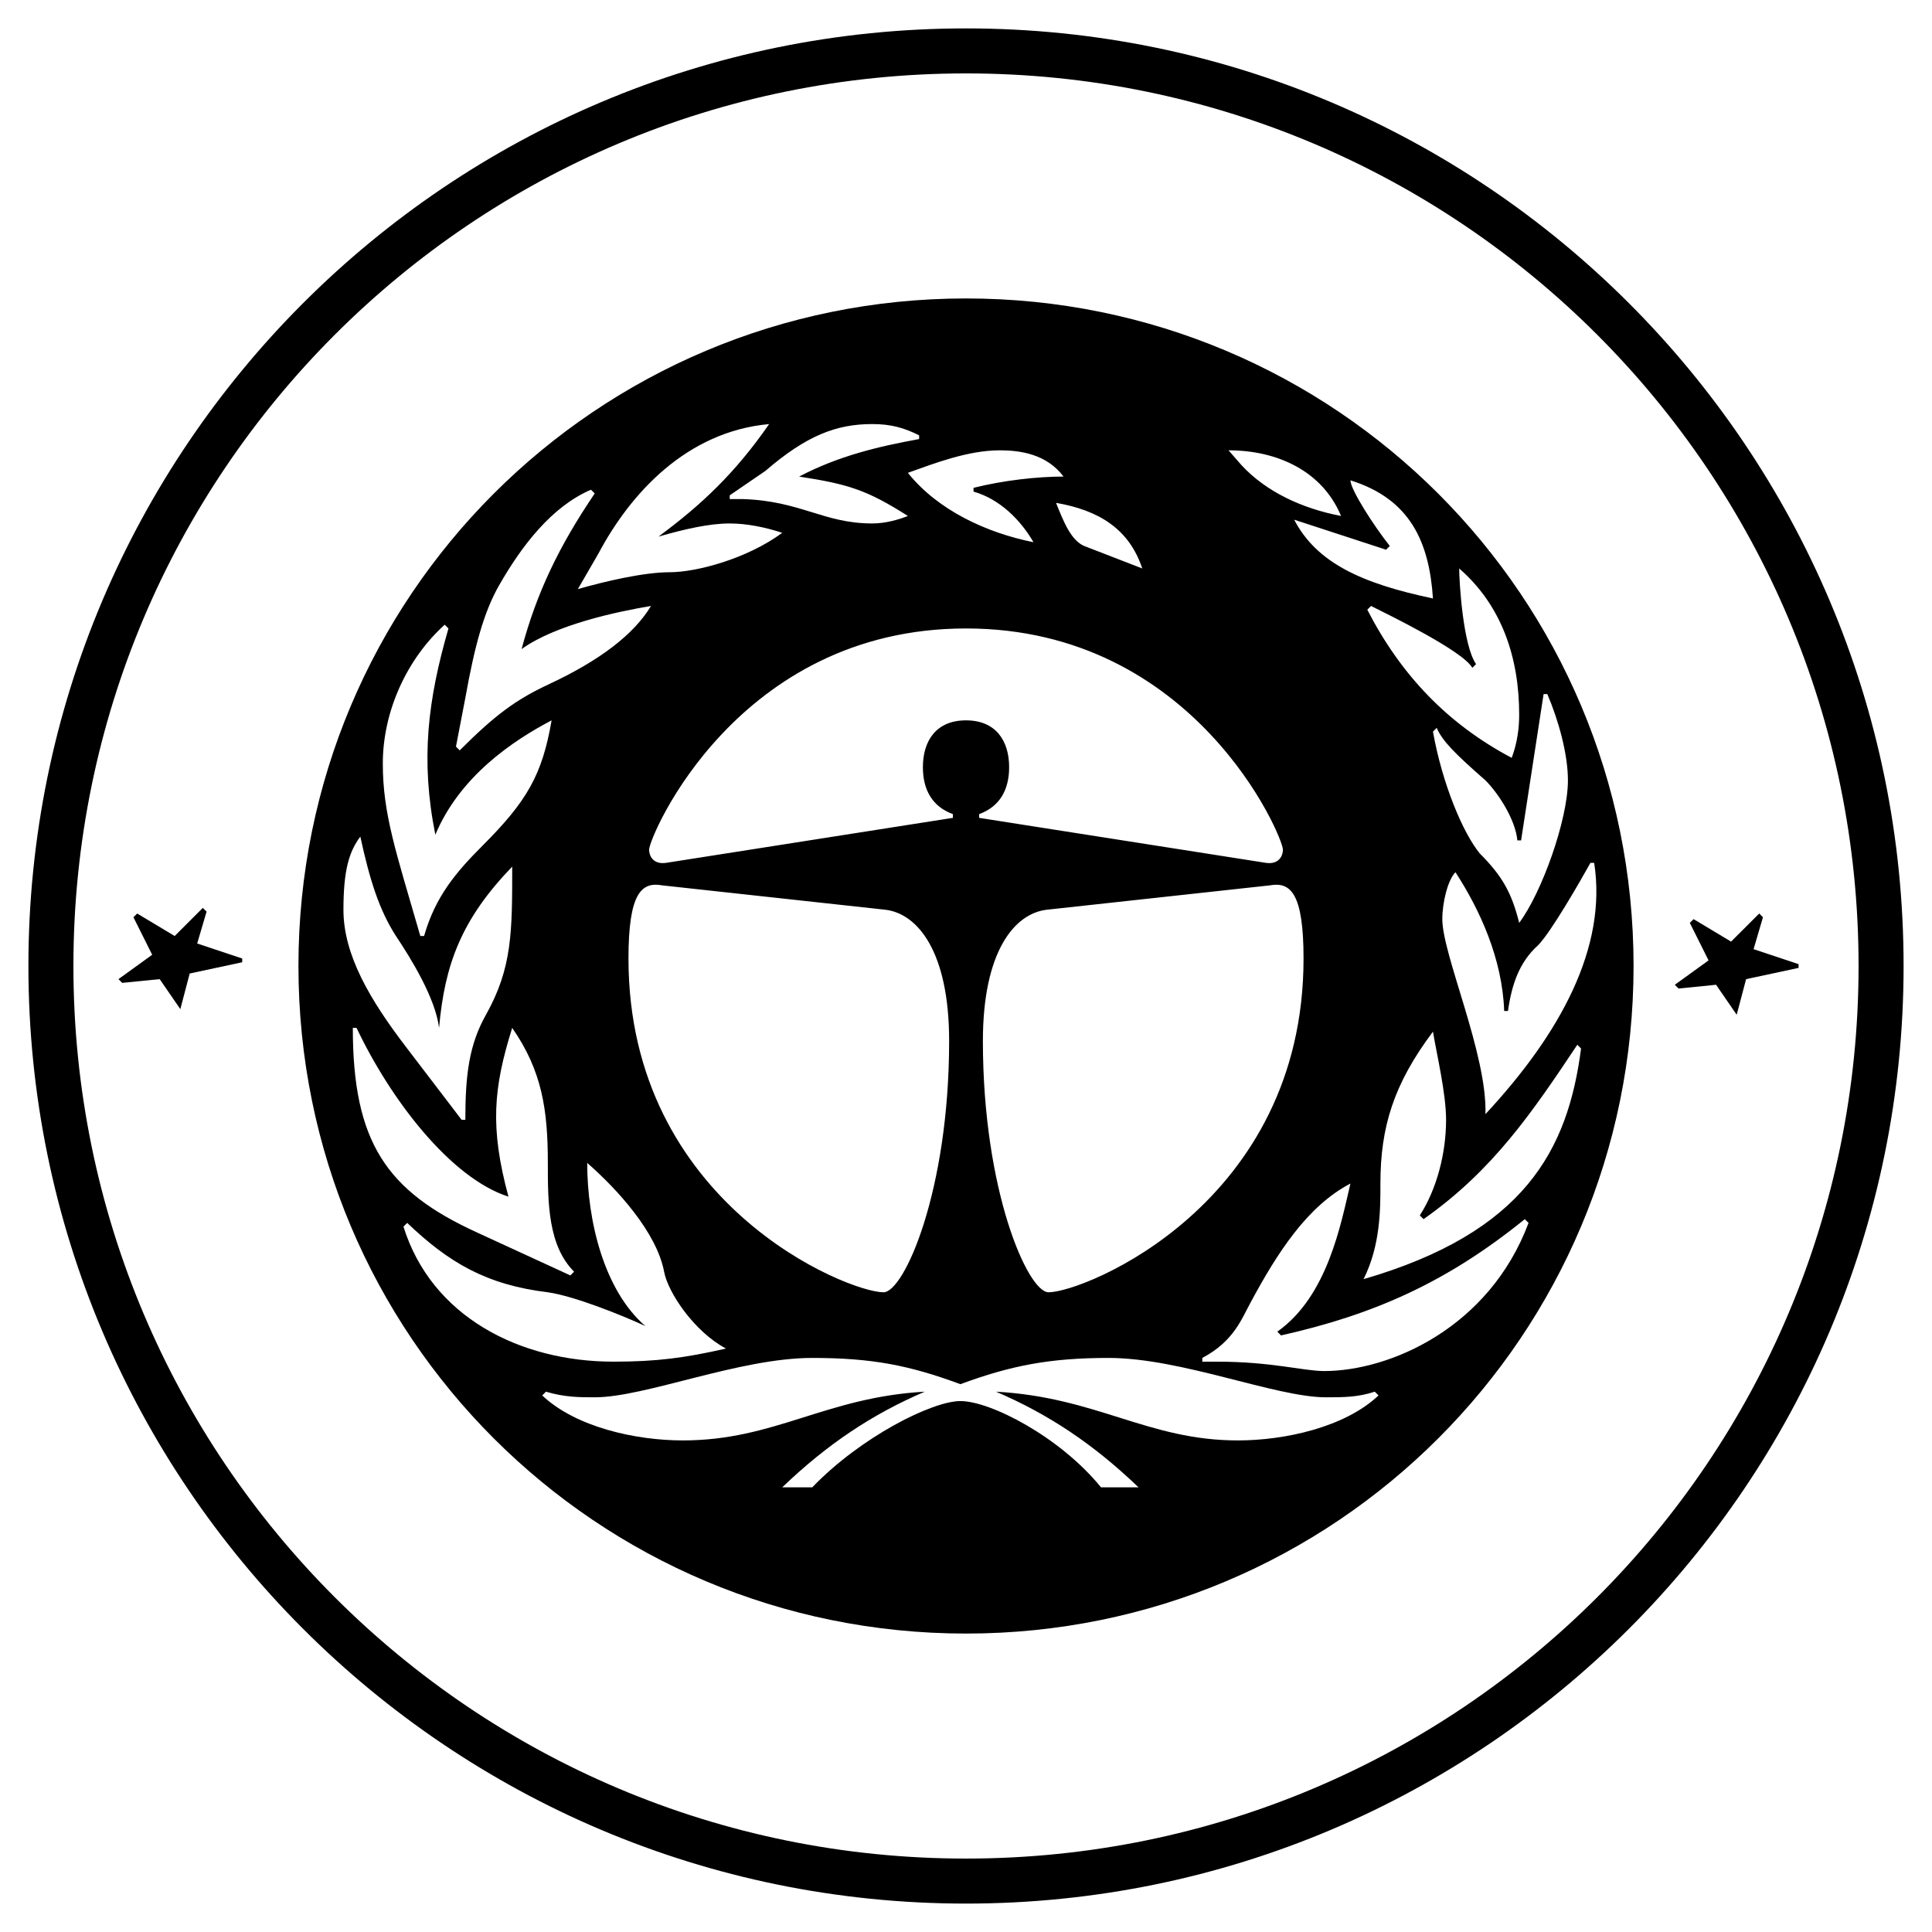
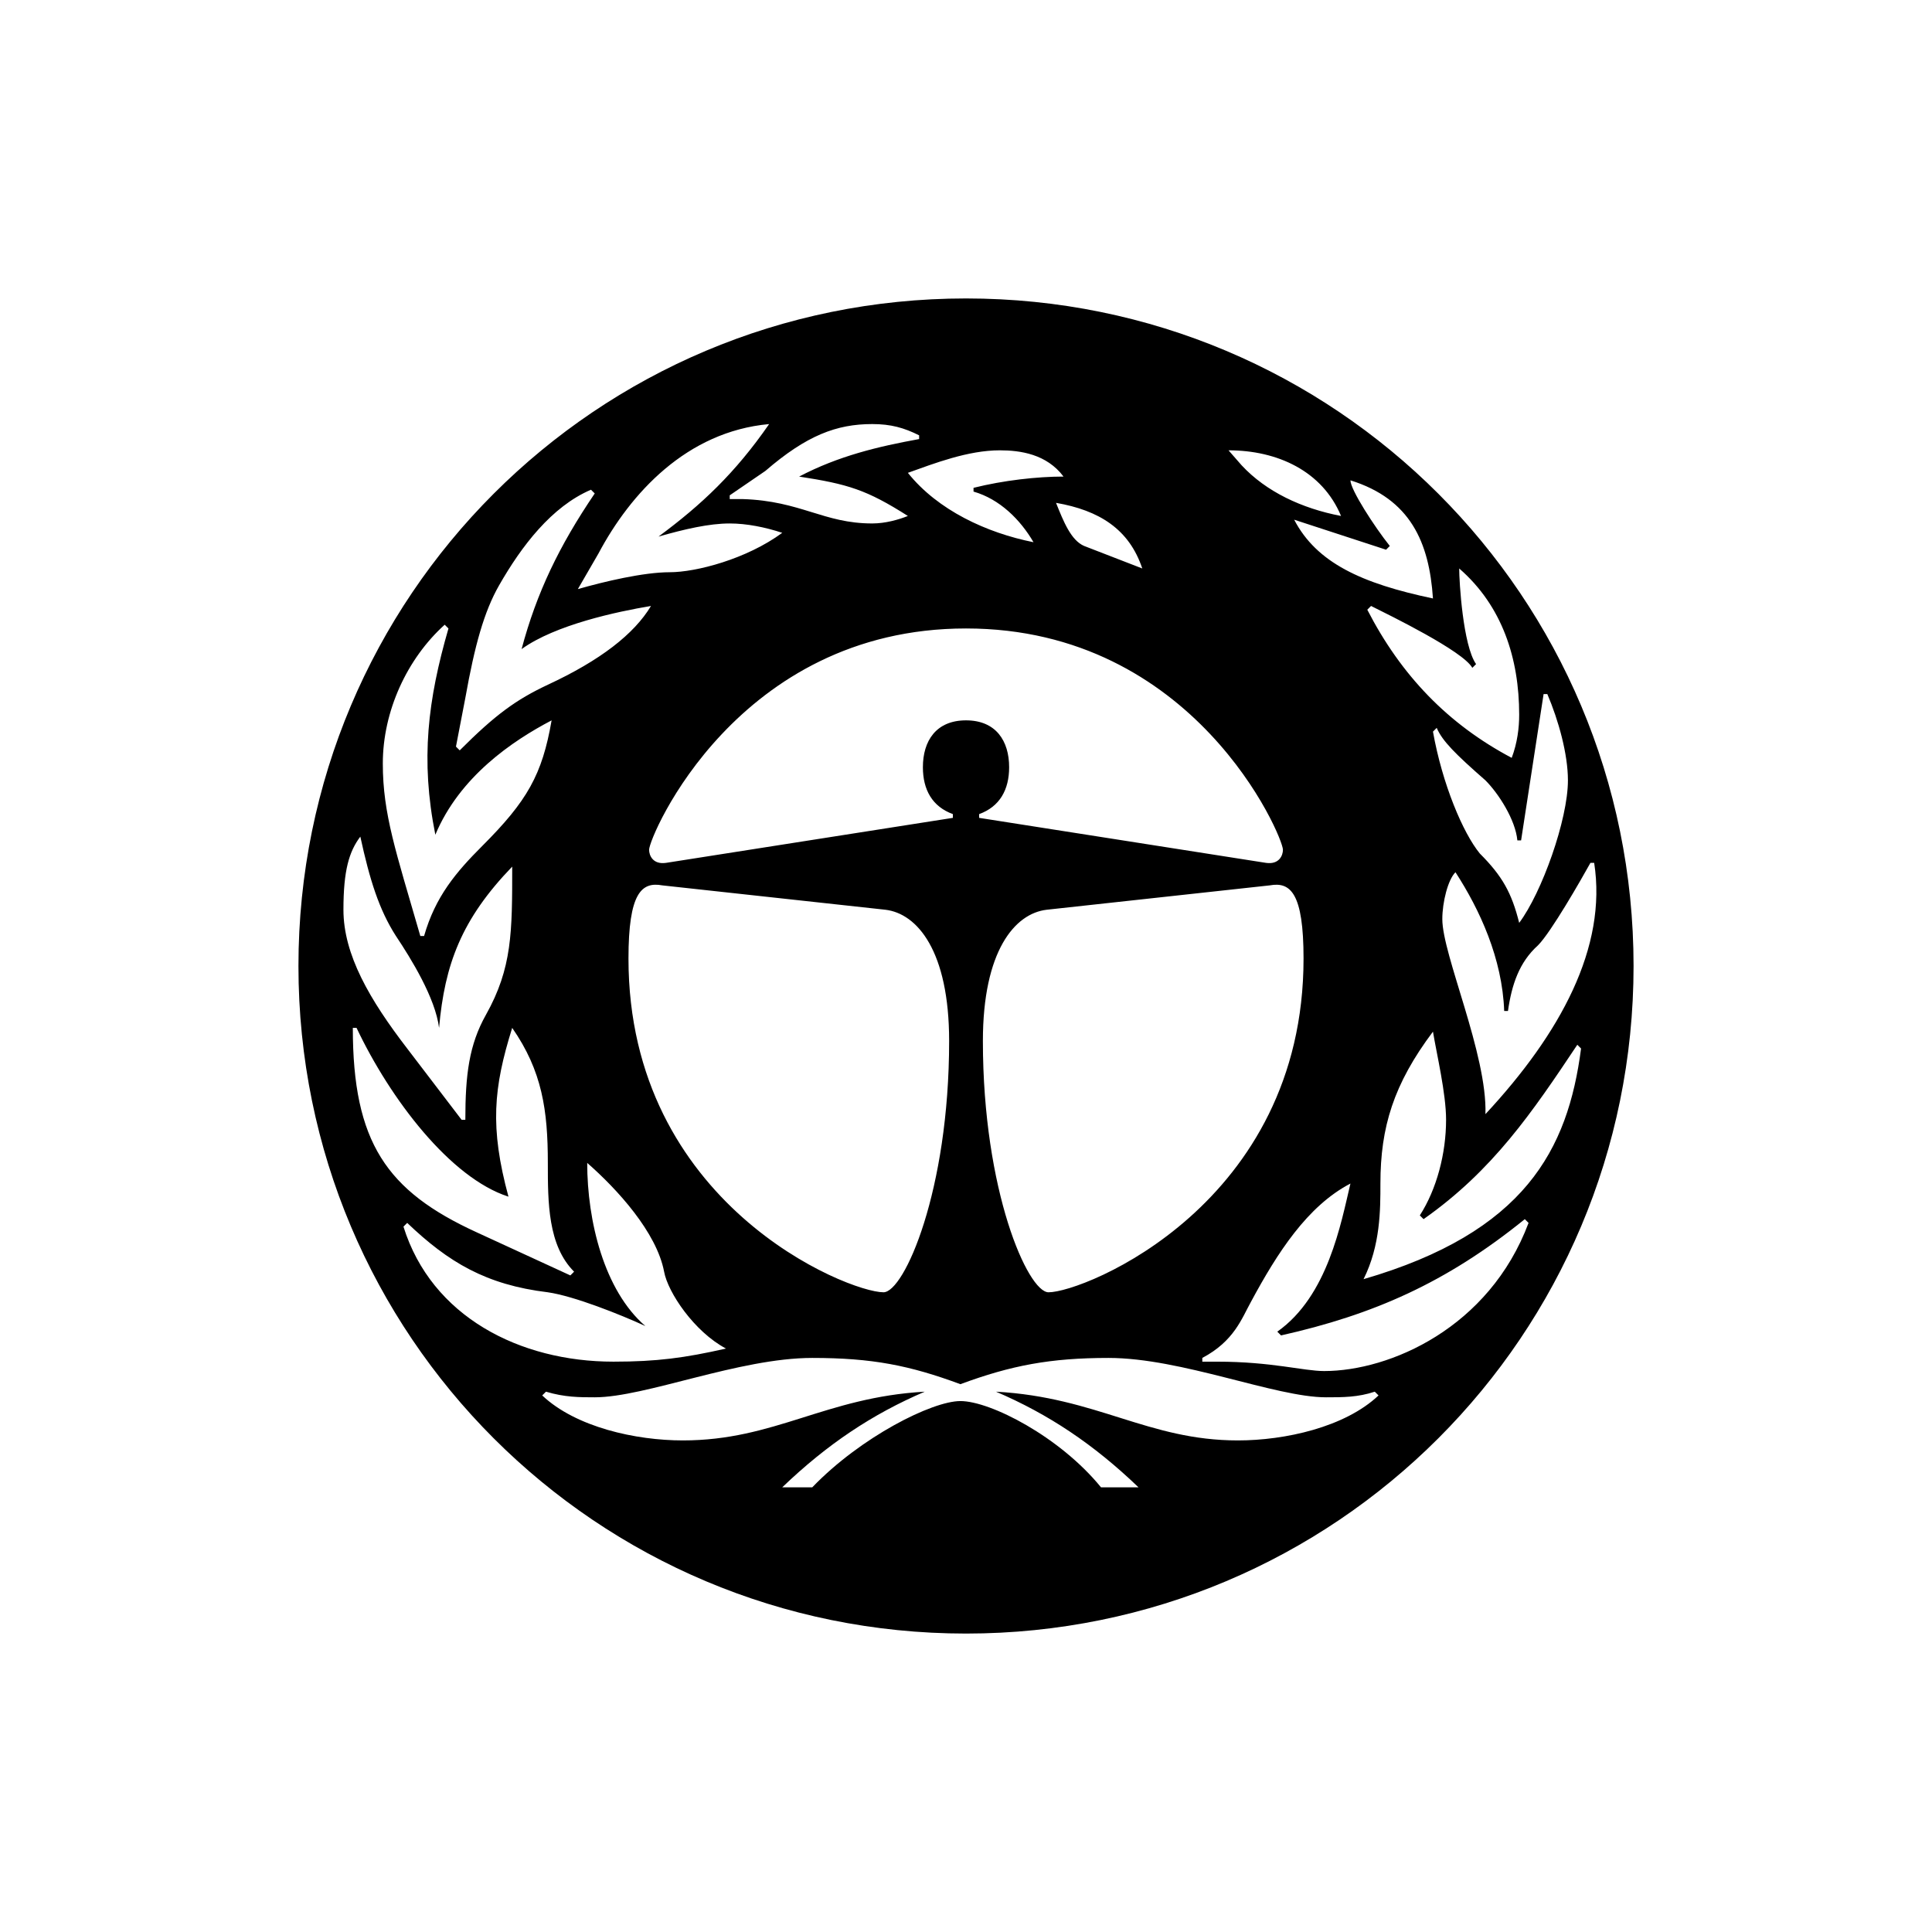
<svg xmlns="http://www.w3.org/2000/svg" width="2500" height="2500" viewBox="0 0 192.756 192.756">
  <g fill-rule="evenodd" clip-rule="evenodd">
-     <path fill="#fff" d="M0 0h192.756v192.756H0V0z" />
-     <path d="M96.378 2.834c51.634 0 93.544 41.908 93.544 93.543 0 51.634-41.91 93.544-93.544 93.544-51.635 0-93.543-41.91-93.543-93.544C2.834 44.743 44.743 2.834 96.378 2.834zm0 182.596c49.206 0 89.052-39.846 89.052-89.052 0-49.203-39.846-89.054-89.052-89.054-49.203 0-89.054 39.851-89.054 89.054 0 49.206 39.851 89.052 89.054 89.052zM13.312 91.515l.375-.374 3.742 2.245 2.806-2.807.375.375-.937 3.179 4.492 1.496v.375l-5.239 1.124-.935 3.553-2.059-2.992-3.742.373-.373-.373 3.366-2.432-1.871-3.742zm157.151 4.304l-1.869-3.744.377-.373 3.738 2.244 2.809-2.805.373.374-.936 3.181 4.49 1.496v.375l-5.236 1.123-.938 3.553-2.059-2.994-3.742.377-.373-.377 3.366-2.43z" />
    <path d="M96.378 29.776c36.856 0 66.603 29.747 66.603 66.602 0 36.856-29.746 66.603-66.603 66.603-36.855 0-66.602-29.746-66.602-66.603 0-36.855 29.747-66.602 66.602-66.602zm-50.326 81.943h.375c0-4.488.373-7.482 2.058-10.477 2.618-4.676 2.618-8.231 2.618-14.78-5.051 5.239-6.735 9.729-7.297 16.09-.373-2.992-2.805-6.923-4.303-9.167-1.683-2.62-2.619-5.614-3.553-9.916-1.124 1.496-1.685 3.367-1.685 7.295 0 4.492 2.619 8.98 6.361 13.846l5.426 7.109zm10.852 15.529l.373-.373c-2.619-2.619-2.619-6.922-2.619-10.852 0-5.238-.562-9.168-3.556-13.471-1.871 5.986-2.244 9.914-.373 16.838-5.801-1.869-11.787-9.729-15.155-16.838h-.373c0 11.412 3.367 16.277 12.346 20.391l9.357 4.305zM41.936 93.386h.375c1.123-3.93 3.18-6.362 5.799-8.98 4.491-4.49 5.987-7.109 6.924-12.535-3.931 2.058-9.168 5.612-11.6 11.411-1.498-7.482-.749-13.47 1.309-20.579l-.375-.375c-3.741 3.369-6.174 8.605-6.174 13.846-.001 5.051 1.309 8.792 3.742 17.212zm30.496 41.159c-3.18-1.686-5.801-5.613-6.174-7.67-.748-3.932-4.678-8.234-7.672-10.852 0 5.801 1.685 12.723 5.801 16.277-2.432-1.123-7.11-2.994-9.729-3.369-6.174-.748-9.916-2.994-14.032-6.922l-.373.373c2.805 8.98 11.598 13.471 20.954 13.471 4.304.001 7.109-.373 11.225-1.308zM45.491 74.489l.375.375c3.553-3.555 5.612-5.053 8.793-6.549 5.237-2.432 8.606-5.051 10.291-7.858-3.369.562-9.543 1.872-12.91 4.303 1.496-5.612 3.741-10.288 7.297-15.528l-.375-.373c-3.928 1.683-6.922 5.613-9.168 9.541-1.496 2.619-2.432 5.987-3.366 11.226l-.937 4.863zm35.548 73.902c4.864-5.053 11.973-8.607 14.78-8.607 2.992 0 9.916 3.555 14.029 8.607h3.742c-4.488-4.307-8.979-7.297-14.219-9.543 10.104.561 15.154 4.863 24.135 4.863 4.678 0 10.666-1.309 14.031-4.488l-.375-.375c-1.682.561-3.18.561-4.861.561-5.053 0-14.406-3.928-21.703-3.928-5.801 0-9.729.748-14.779 2.619-5.053-1.871-8.794-2.619-14.78-2.619-7.297 0-16.651 3.928-21.702 3.928-1.498 0-2.994 0-4.865-.561l-.375.375c3.368 3.18 9.354 4.488 14.032 4.488 9.167 0 14.219-4.303 24.134-4.863-5.239 2.246-9.729 5.236-14.219 9.543h2.995zM57.652 58.775c2.619-.75 6.547-1.684 9.168-1.684 2.619 0 7.669-1.31 11.225-3.931-1.685-.559-3.555-.934-5.239-.934-2.058 0-4.489.562-7.108 1.31 4.303-3.18 7.669-6.361 11.038-11.226-8.233.748-13.845 6.922-17.026 12.91l-2.058 3.555zm8.418 29.558c-2.058-.374-3.367.749-3.367 7.296 0 24.509 21.889 33.302 25.444 33.302 2.057 0 6.548-10.102 6.548-25.07 0-8.979-3.18-12.72-6.362-13.096L66.07 88.333zm28.999-6.735v-.374c-2.057-.748-2.992-2.432-2.992-4.678 0-2.618 1.31-4.676 4.301-4.676 2.993 0 4.304 2.058 4.304 4.676 0 2.246-.936 3.931-2.992 4.678v.374l28.623 4.491c1.311.187 1.686-.748 1.686-1.31 0-1.31-8.795-22.077-31.62-22.077-22.823 0-31.618 20.767-31.618 22.077 0 .562.375 1.496 1.684 1.31l28.624-4.491zm-4.49-30.12c-4.116-2.619-5.987-3.18-10.85-3.93 3.928-2.058 7.856-2.992 11.973-3.742v-.373c-1.498-.749-2.807-1.124-4.678-1.124-3.554 0-6.547 1.124-10.664 4.676l-3.555 2.433v.375h1.31c5.801.187 8.045 2.432 12.909 2.432 1.309.001 2.621-.374 3.555-.747zm0-4.303c2.994 3.742 7.858 5.985 12.534 6.922-1.309-2.246-3.367-4.303-5.984-5.051v-.375c2.992-.748 6.359-1.123 8.979-1.123-1.684-2.244-4.303-2.619-6.361-2.619-3.181 0-6.549 1.31-9.168 2.246zm13.845 43.591c-3.182.375-6.361 4.117-6.361 13.096 0 14.969 4.49 25.07 6.549 25.07 3.555 0 25.443-8.793 25.443-33.302 0-6.547-1.309-7.67-3.367-7.296l-22.264 2.432zm9.541-34.05c-1.309-3.929-4.303-5.8-8.605-6.547.748 1.871 1.496 3.741 2.807 4.303l5.798 2.244zm38.539 65.294l-.373-.375c-7.855 6.363-15.154 9.543-24.322 11.6l-.373-.375c5.051-3.553 6.361-10.85 7.297-14.777-4.303 2.244-7.297 6.922-9.918 11.787-.934 1.682-1.682 3.928-4.861 5.611v.373h1.496c5.426 0 8.605.936 10.662.936 6.548-.001 16.464-4.304 20.392-14.78zm-28.623-75.583c2.432 2.619 5.988 4.303 9.916 5.051-1.871-4.492-6.361-6.549-11.227-6.549l1.311 1.498zm5.238 5.424c2.244 4.304 6.734 6.362 13.848 7.858-.377-5.612-2.246-9.915-8.234-11.786 0 .936 2.43 4.678 3.928 6.549l-.373.373-9.169-2.994zm6.922 75.772c16.09-4.68 20.391-12.91 21.701-23.012l-.373-.375c-4.492 6.734-8.42 12.535-15.34 17.398l-.373-.373c1.684-2.621 2.619-6.174 2.619-9.543 0-2.617-.936-6.547-1.309-8.791-3.932 5.236-5.242 9.539-5.242 15.154.001 2.62.001 6.175-1.683 9.542zm9.543-70.907c0 1.309.373 7.671 1.684 9.542l-.373.373c-.938-1.683-8.234-5.237-10.105-6.174l-.375.375c3.369 6.547 8.043 11.411 14.408 14.78.564-1.498.746-2.994.746-4.304-.001-5.611-1.684-10.851-5.985-14.592zm8.793 12.534h-.373l-2.244 14.594h-.373c-.191-2.057-1.875-4.676-3.184-5.987-2.992-2.619-4.305-3.928-4.863-5.238l-.373.375c.932 5.238 2.99 10.102 4.672 12.159 2.246 2.246 3.184 3.93 3.93 6.922 2.246-2.992 4.863-10.288 4.863-14.218 0-2.62-.936-5.986-2.055-8.607zm-6.174 41.908c7.484-8.045 12.158-16.651 10.848-25.069h-.373c-.936 1.683-3.928 6.922-5.236 8.231-1.873 1.684-2.619 3.927-2.992 6.548h-.377c-.188-5.239-2.434-10.104-4.861-13.845-.754.748-1.312 2.994-1.312 4.678-.002 3.556 4.489 13.471 4.303 19.457z" />
  </g>
</svg>